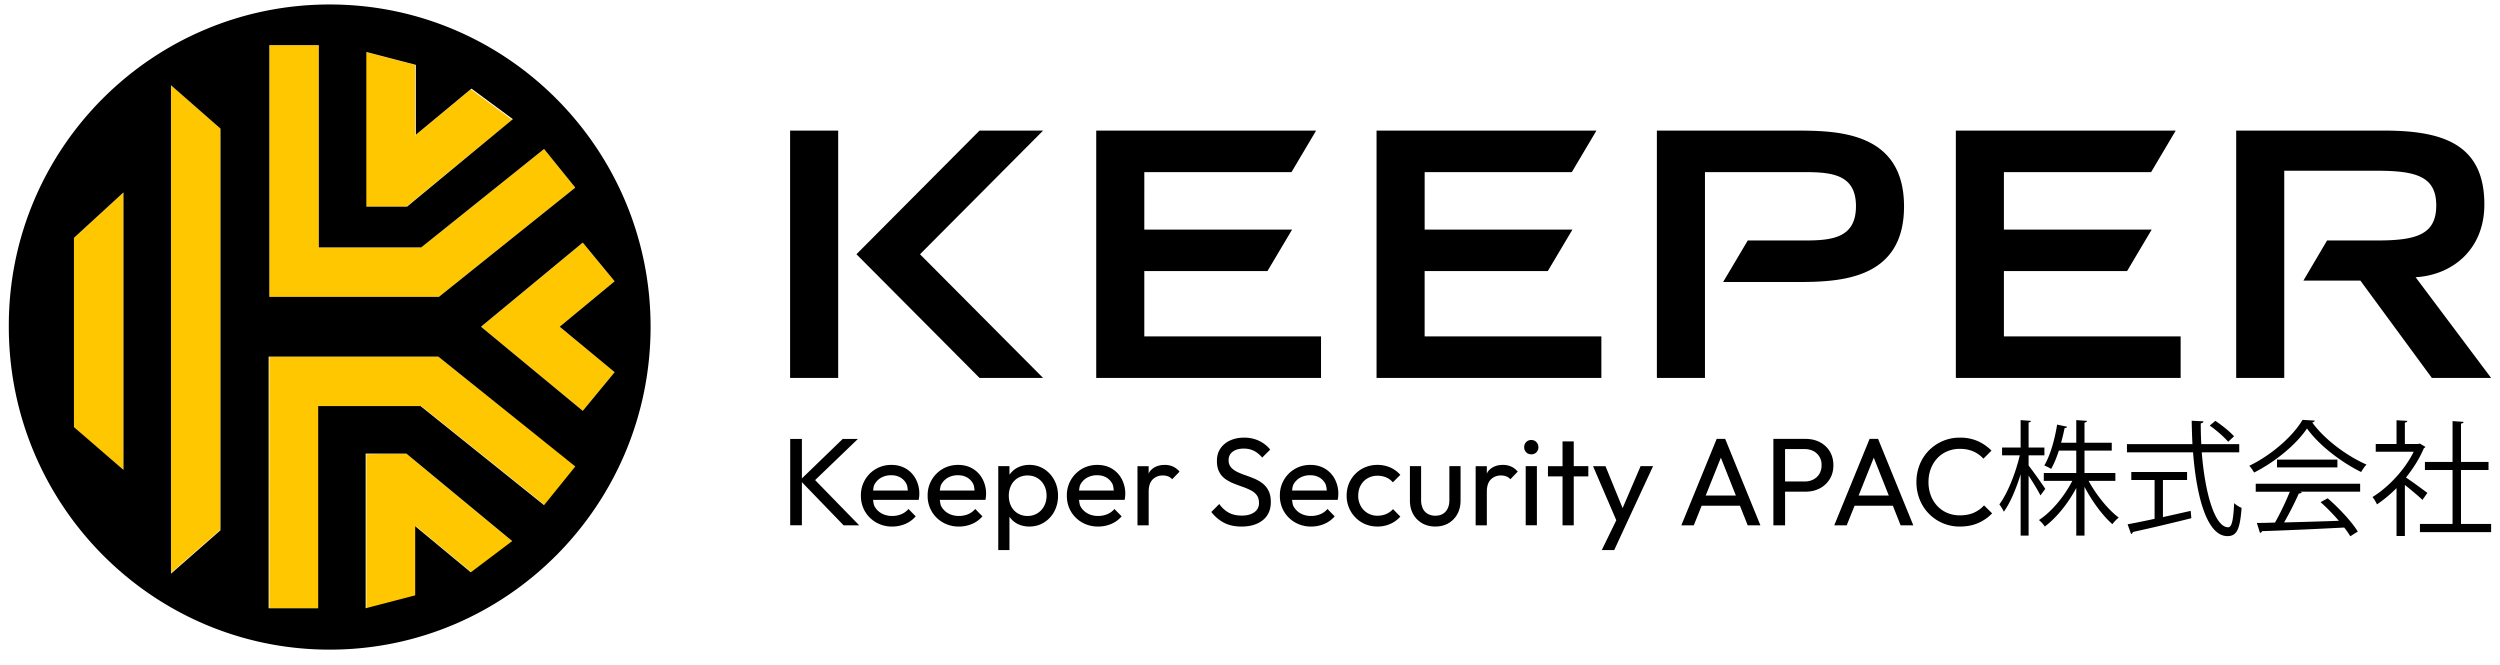
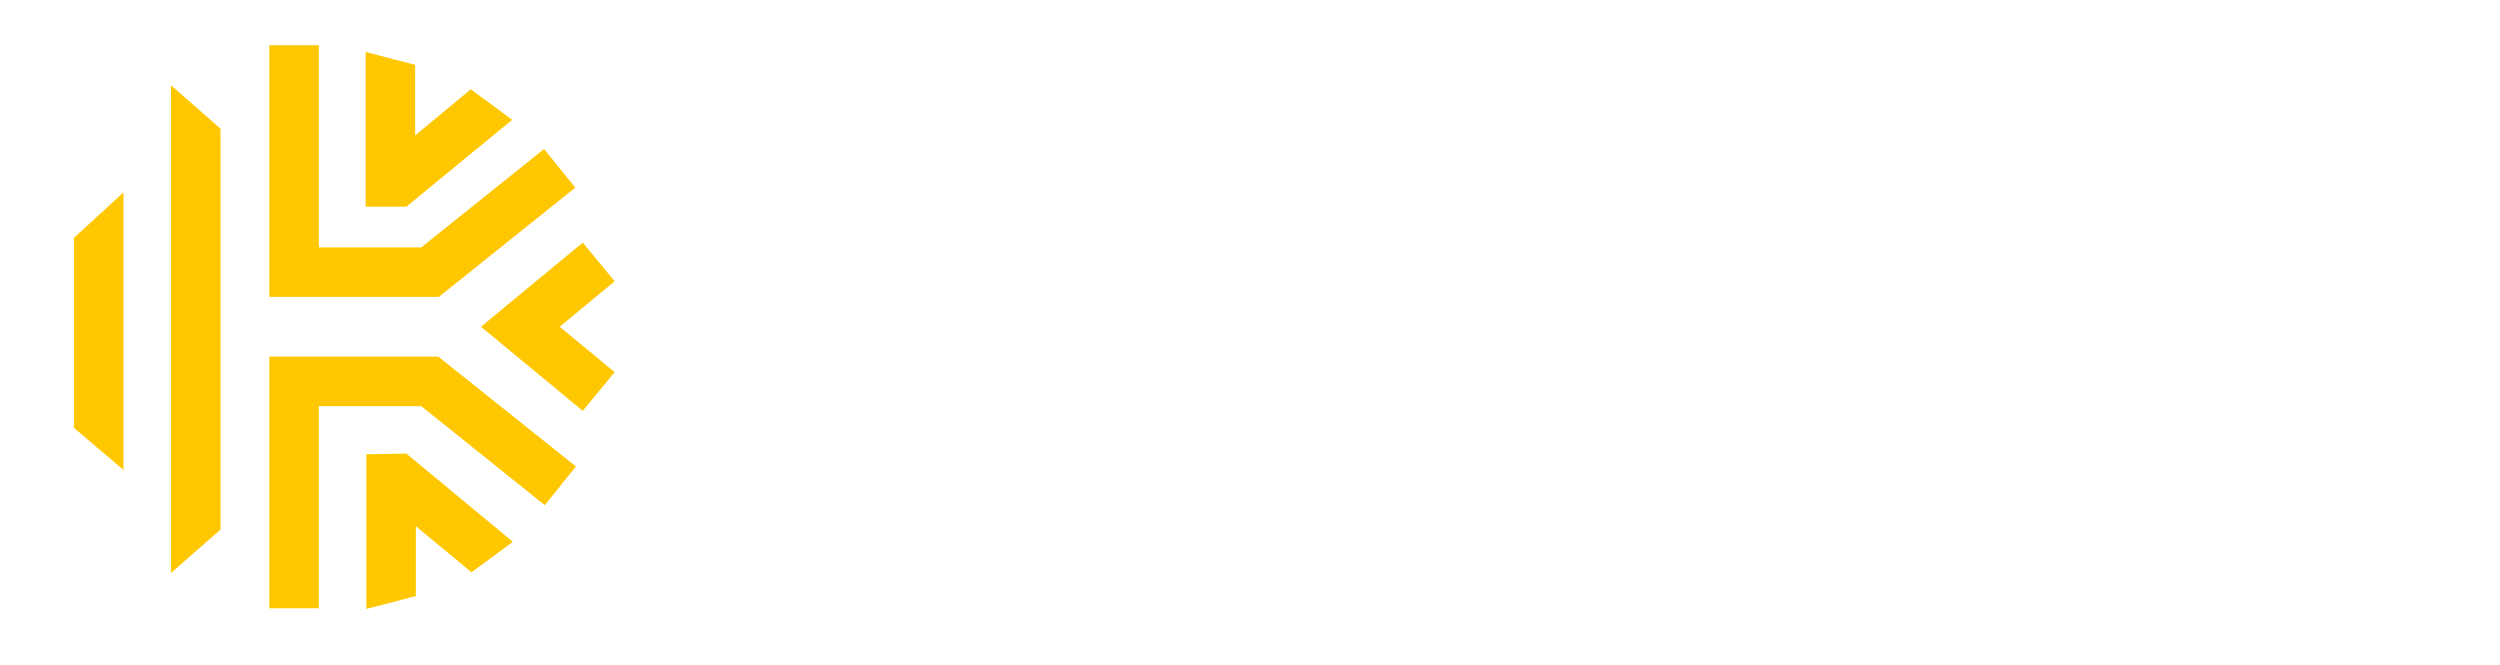
<svg xmlns="http://www.w3.org/2000/svg" width="124" height="33" fill="none">
  <path fill="#FFC700" d="m3.667 11.798 2.456-2.254v13.762L3.667 21.22v-9.422Zm24.867-2.49L26.986 7.39l-6.09 4.88h-5.082V2.241h-2.456v12.483h8.412l6.764-5.417Zm-3.13-3.365-2.052-1.514-2.76 2.288v-3.5l-2.456-.639v7.672h2.02l5.248-4.307Zm-7.234 16.59v7.67l2.456-.638v-3.466l2.76 2.288 2.052-1.514-5.283-4.375-1.985.034Zm-4.812-4.846V30.17h2.457V20.143h5.08l6.125 4.913 1.547-1.918-6.83-5.451h-8.379ZM8.48 28.42l2.456-2.153V6.381L8.48 4.227v24.194Zm22.006-14.468-1.581-1.918-5.048 4.172 5.048 4.172 1.581-1.918-2.725-2.254 2.725-2.254Z" />
-   <path fill="#000" fill-rule="evenodd" d="m40.429 23.812 2.186 2.243h-.772l-2.069-2.141v2.14h-.58V21.77h.58v1.96l2.026-1.96h.753l-2.124 2.043Zm4.992-.055a1.537 1.537 0 0 1 .17.874c-.005.055-.013.11-.024.164h-2.264c.02.106.024.222.07.311.08.152.204.276.354.359.152.084.327.127.524.127.156.001.31-.028.454-.087a.935.935 0 0 0 .355-.26l.358.365c-.14.164-.316.293-.515.377a1.658 1.658 0 0 1-.652.13 1.57 1.57 0 0 1-.79-.201 1.505 1.505 0 0 1-.557-.547 1.52 1.52 0 0 1-.203-.785 1.498 1.498 0 0 1 .744-1.325c.23-.133.485-.2.769-.2.272 0 .51.062.72.185.207.123.375.3.487.513Zm-.391.574c-.016-.113-.023-.235-.068-.324a.77.77 0 0 0-.296-.32.892.892 0 0 0-.463-.115.993.993 0 0 0-.502.123.845.845 0 0 0-.332.346c-.044.082-.046.192-.065.29h1.726Zm3.702-.574a1.537 1.537 0 0 1 .17.874c-.005.055-.013.11-.025.164h-2.263c.02.106.023.222.07.311.08.152.203.276.353.359.152.084.328.127.525.127.155.001.31-.028.454-.087a.938.938 0 0 0 .355-.26l.358.365c-.14.164-.316.293-.516.377a1.658 1.658 0 0 1-.652.13 1.57 1.57 0 0 1-.79-.201 1.505 1.505 0 0 1-.556-.547 1.52 1.52 0 0 1-.204-.785 1.5 1.5 0 0 1 .744-1.325c.23-.133.485-.2.769-.2.272 0 .511.062.72.185.207.123.376.3.488.513Zm-.392.574c-.016-.113-.023-.235-.067-.324a.77.77 0 0 0-.297-.32.892.892 0 0 0-.463-.115.993.993 0 0 0-.5.123.845.845 0 0 0-.333.346c-.044.082-.046.192-.066.29h1.726Zm3.952-.518c.124.23.186.49.186.778 0 .288-.062.547-.186.778a1.425 1.425 0 0 1-.509.547c-.216.134-.459.2-.726.2a1.29 1.29 0 0 1-.602-.139 1.105 1.105 0 0 1-.386-.347v1.654h-.555V23.12h.555v.425c.104-.142.23-.263.392-.347.185-.095.39-.142.596-.14.267 0 .51.069.727.204.214.136.39.325.508.55Zm-.382.772c0-.193-.042-.367-.124-.519a.902.902 0 0 0-.334-.355.911.911 0 0 0-.481-.127.926.926 0 0 0-.489.127.864.864 0 0 0-.327.355 1.136 1.136 0 0 0-.118.525c0 .194.039.365.115.516.076.15.184.269.328.355a.914.914 0 0 0 .484.13.907.907 0 0 0 .821-.485c.083-.15.125-.325.125-.522Zm3.726-.828a1.537 1.537 0 0 1 .17.874c-.005.055-.013.11-.024.164h-2.264c.02.106.023.222.07.311.08.152.203.276.354.359.152.084.327.127.524.127.155.001.31-.028.454-.087a.935.935 0 0 0 .355-.26l.358.365c-.14.164-.316.293-.515.377a1.658 1.658 0 0 1-.653.13c-.291 0-.555-.068-.79-.201a1.505 1.505 0 0 1-.556-.547 1.52 1.52 0 0 1-.203-.785 1.498 1.498 0 0 1 .744-1.325c.229-.133.484-.2.768-.2.272 0 .512.062.72.185.207.123.376.3.488.513Zm-.391.574c-.017-.113-.023-.235-.068-.324a.77.77 0 0 0-.297-.32.892.892 0 0 0-.462-.115.993.993 0 0 0-.502.123.845.845 0 0 0-.332.346c-.044.082-.046.192-.065.29h1.726Zm2.525-1.272c-.324 0-.574.112-.747.334-.022.029-.03.07-.05.1v-.371h-.554v2.933h.555v-1.674c0-.267.066-.467.198-.6a.686.686 0 0 1 .506-.197c.099 0 .186.015.26.044a.552.552 0 0 1 .203.142l.364-.377a.923.923 0 0 0-.333-.256 1 1 0 0 0-.402-.078Zm4.848.915a1.775 1.775 0 0 0-.406-.235 7.944 7.944 0 0 0-.448-.17 3.344 3.344 0 0 1-.412-.17.96.96 0 0 1-.299-.225.519.519 0 0 1-.114-.35c0-.18.068-.321.204-.422.135-.101.32-.152.55-.152.189 0 .356.038.503.112.146.074.283.185.41.333l.396-.395a1.56 1.56 0 0 0-.543-.43 1.682 1.682 0 0 0-.754-.163c-.255 0-.484.046-.689.139a1.137 1.137 0 0 0-.48.395c-.118.171-.177.378-.177.62 0 .22.038.4.114.544a.997.997 0 0 0 .299.35c.124.088.26.162.408.222.148.06.297.115.445.166.148.052.285.11.41.173a.849.849 0 0 1 .3.244c.074.1.111.229.111.39a.531.531 0 0 1-.232.456c-.154.112-.359.167-.613.167-.26 0-.479-.048-.655-.145a1.408 1.408 0 0 1-.47-.43l-.395.396c.184.235.397.414.636.537.24.124.527.186.864.186.445 0 .798-.108 1.06-.322.261-.213.392-.51.392-.89 0-.226-.038-.414-.114-.564a1.061 1.061 0 0 0-.3-.367Zm3.585-.217a1.536 1.536 0 0 1 .17.874 1.39 1.39 0 0 1-.025.164h-2.263c.02.106.023.222.07.311.08.152.203.276.353.359.152.084.328.127.524.127.156.001.31-.028.454-.087a.936.936 0 0 0 .356-.26l.358.365c-.14.164-.317.293-.516.377a1.658 1.658 0 0 1-.652.13 1.57 1.57 0 0 1-.79-.201 1.505 1.505 0 0 1-.557-.547 1.52 1.52 0 0 1-.203-.785 1.498 1.498 0 0 1 .744-1.325c.23-.133.485-.2.769-.2.272 0 .511.062.72.185.207.123.376.3.488.513Zm-.392.574c-.016-.113-.023-.235-.067-.324a.77.77 0 0 0-.297-.32.891.891 0 0 0-.463-.115.992.992 0 0 0-.501.123.845.845 0 0 0-.333.346c-.043.082-.045.192-.065.29h1.726Zm2.02-.608a.961.961 0 0 1 .494-.126c.147-.002.293.026.429.083.13.055.24.137.331.244l.371-.37a1.401 1.401 0 0 0-.501-.368 1.55 1.55 0 0 0-.63-.127 1.54 1.54 0 0 0-.78.2c-.23.131-.42.32-.55.547-.135.231-.201.49-.201.778a1.52 1.52 0 0 0 .75 1.329c.233.135.493.203.782.203.226 0 .437-.043.633-.13.195-.086.36-.207.497-.364l-.364-.37a.934.934 0 0 1-.338.244 1.074 1.074 0 0 1-.428.083.927.927 0 0 1-.834-.482 1.031 1.031 0 0 1-.124-.513c0-.193.041-.364.124-.513a.91.91 0 0 1 .339-.348Zm4.058 1.078c0 .243-.062.433-.185.572-.124.137-.294.206-.513.206a.74.74 0 0 1-.377-.093.59.59 0 0 1-.243-.268.956.956 0 0 1-.084-.418v-1.68h-.555v1.705c0 .255.053.48.16.674.104.19.26.347.448.454.19.108.408.163.651.163.247 0 .464-.055.652-.163a1.18 1.18 0 0 0 .441-.454c.108-.194.16-.419.16-.674v-1.704h-.555v1.68Zm2.655-1.742c-.325 0-.574.112-.747.334-.022.029-.03.07-.05.1v-.371h-.555v2.933h.555v-1.674c0-.267.067-.467.198-.6a.686.686 0 0 1 .507-.197c.098 0 .185.015.26.044a.552.552 0 0 1 .203.142l.364-.377a.921.921 0 0 0-.334-.256 1 1 0 0 0-.4-.078Zm1.408-1.235a.343.343 0 0 0-.352.352.35.35 0 0 0 .099.257c.065.067.15.101.253.101a.34.34 0 0 0 .352-.358.349.349 0 0 0-.214-.327.34.34 0 0 0-.138-.025Zm-.277 4.23h.555v-2.933h-.555v2.934Zm2.383-4.162h-.556v1.23h-.723v.506h.723v2.427h.556v-2.427h.723v-.507h-.723v-1.229Zm2.424 3.31-.85-2.08h-.617l1.154 2.682-.722 1.48h.618l.556-1.204 1.371-2.959h-.618l-.892 2.08Zm5.087-3.433 1.747 4.286h-.63l-.384-.97h-1.901l-.388.97h-.618l1.753-4.286h.42Zm.531 2.81-.745-1.878-.752 1.877H86.1Zm4.653-2.196c.121.196.183.428.183.695 0 .263-.062.493-.183.688a1.25 1.25 0 0 1-.494.458c-.208.109-.444.163-.707.163H88.54v1.668h-.58v-4.286h1.593c.263 0 .499.053.707.16.204.103.374.26.494.454Zm-.404.695a.749.749 0 0 0-.404-.704.913.913 0 0 0-.43-.099h-.976v1.606h.976a.904.904 0 0 0 .43-.1.742.742 0 0 0 .296-.277.81.81 0 0 0 .108-.426Zm2.804-1.309 1.747 4.286h-.629l-.385-.97h-1.9l-.389.97h-.618l1.753-4.286h.421Zm.532 2.81-.746-1.878-.751 1.877h1.497Zm4.223.85c-.198.087-.43.132-.699.132a1.582 1.582 0 0 1-.623-.12 1.464 1.464 0 0 1-.494-.343 1.55 1.55 0 0 1-.324-.525 1.847 1.847 0 0 1-.115-.661c0-.239.039-.46.115-.66.072-.196.182-.374.324-.526.139-.147.307-.264.495-.342.197-.083.409-.124.622-.121.252 0 .476.043.672.13.189.082.358.204.496.358l.401-.401a2.26 2.26 0 0 0-.679-.47 2.15 2.15 0 0 0-.89-.173 2.122 2.122 0 0 0-1.993 1.34 2.3 2.3 0 0 0-.161.865c0 .305.053.59.16.859a2.119 2.119 0 0 0 2 1.346c.335 0 .634-.058.9-.173.261-.112.498-.276.694-.482l-.401-.395c-.14.155-.31.278-.5.361Zm5.686-1.578h1.329v-.39h-1.532V22.35h1.352v-.389h-1.352v-1c.08-.012.118-.043.124-.087l-.532-.037v1.124h-.753c.066-.24.124-.484.174-.729.068 0 .111-.024.122-.067l-.493-.105c-.099.63-.308 1.475-.636 2.03.105.038.253.112.339.168.149-.26.278-.581.384-.908h.863v1.111h-1.611v.39h1.414c-.395.777-1.043 1.549-1.655 1.944.099.074.223.216.291.322.561-.42 1.154-1.137 1.561-1.915v2.365h.408v-2.42c.377.722.914 1.445 1.384 1.852.09-.122.196-.232.314-.327-.513-.377-1.117-1.124-1.495-1.821Zm-2.148.395c-.117-.18-.636-.92-.827-1.155v-.506h.784v-.389h-.784v-1.241c.08-.012.111-.043.117-.08l-.513-.038v1.36h-.92v.388h.878c-.204.883-.611 1.896-1.013 2.433.075.092.173.253.223.363.308-.425.61-1.135.833-1.858v3.044h.395v-2.976c.216.328.482.766.587.982l.24-.327Zm9.362-2.606c-.192-.222-.593-.543-.927-.766l-.278.235c.334.23.723.574.915.803l.29-.272Zm-.29 4.513c-.668 0-1.155-1.716-1.31-3.717h1.858v-.407h-1.882a18.65 18.65 0 0 1-.026-1.031c.094-.013.131-.044.131-.1l-.581-.03c.006.389.019.777.037 1.16h-3.248v.408h3.279c.172 2.235.698 4.155 1.704 4.155.457 0 .623-.314.703-1.401a1.247 1.247 0 0 1-.37-.235c-.037.84-.116 1.198-.295 1.198Zm-3.236-.505v-1.84h1.197v-.396h-2.766v.395h1.155v1.927c-.512.111-.976.204-1.339.271l.173.482a.118.118 0 0 0 .057-.037.114.114 0 0 0 .028-.062 101.73 101.73 0 0 0 2.903-.685l-.032-.364c-.456.104-.926.21-1.376.309Zm7.406-4.693c.061-.012.11-.043.129-.093l-.611-.037c-.487.828-1.557 1.754-2.642 2.278.085.087.19.248.24.334 1.081-.543 2.111-1.42 2.624-2.186.592.834 1.704 1.68 2.686 2.161.068-.123.166-.271.266-.37-.97-.42-2.088-1.248-2.692-2.087Zm-1.748 1.84v.389h2.995v-.389h-2.995Zm-1.055 1.593h1.69a13.352 13.352 0 0 1-.734 1.531c-.3.011-.601.018-.901.019l.154.493c.049-.006.086-.03.099-.086.987-.03 2.58-.1 4.08-.179.124.154.223.303.303.432l.371-.234c-.29-.47-.914-1.149-1.495-1.649l-.351.192c.308.271.629.604.907.925-.938.032-1.895.062-2.717.081.267-.465.51-.943.729-1.432.08-.007.129-.025.148-.069l-.074-.024h2.969v-.395h-5.179v.395h.001Zm10.181 1.599v-2.674h1.365v-.401h-1.365V21.01c.087-.012.125-.043.13-.086l-.549-.037v2.025h-1.371v.401h1.371v2.674h-1.618v.407h3.531v-.407h-1.494Zm-1.667-1.538c-.16-.123-.765-.568-1.062-.765.359-.45.673-.945.889-1.457.031-.012.068-.037.074-.062l-.277-.166-.074.024h-.667v-1.061c.079-.013.117-.044.123-.088l-.537-.03v1.179h-1.031v.383h1.882c-.444.907-1.264 1.766-2.043 2.247.068.074.179.26.222.364a6.33 6.33 0 0 0 .97-.808v2.376h.414v-2.531c.302.24.697.568.87.74l.247-.345Zm-54.876-7.763h-8.765v-3.24h6.108l1.222-2.058h-7.33V8.537h7.3l1.222-2.06H54.373v12.268h11.15v-2.059Zm13.905 0h-8.766v-3.24h6.108l1.223-2.058h-7.33V8.537h7.299l1.222-2.06H68.277v12.268h11.151v-2.059Zm28.732 0h-8.766v-3.24h6.109l1.221-2.058h-7.33V8.537h7.301l1.221-2.06H97.01v12.268h11.15v-2.059Zm-56.423 2.059-6.104-6.134 6.104-6.133h-3.153L42.48 12.61l6.104 6.134h3.153ZM41.574 6.478h-2.385v12.267h2.385V6.478Zm71.725 1.991h4.6c1.949 0 2.939.286 2.939 1.72 0 1.452-.99 1.739-2.939 1.739h-2.477l-1.173 1.991h2.827l3.544 4.826h2.939l-3.745-4.995c1.797-.101 3.41-1.35 3.41-3.61 0-3.005-2.083-3.662-4.971-3.662h-7.338v12.267h2.384V8.469Zm-28.733.068h4.938c1.359 0 2.552.118 2.552 1.687 0 1.586-1.193 1.704-2.552 1.704h-2.815l-1.222 2.06h3.516c2.066 0 5.457 0 5.457-3.747 0-3.763-3.391-3.763-5.457-3.763h-6.802v12.267h2.385V8.537Zm-52.297 7.668c0 8.85-7.134 16.017-15.916 16.017C7.57 32.222.437 25.055.437 16.205.403 7.39 7.537.222 16.353.222c8.782 0 15.916 7.167 15.916 15.983Zm-14.1-5.955h2.02l5.249-4.341-2.053-1.514-2.759 2.288V3.217l-2.456-.64v7.673ZM6.124 9.543l-2.456 2.254v9.388l2.456 2.12V9.543Zm4.812-3.163L8.48 4.227v24.227l2.456-2.154V6.38Zm14.47 20.458-5.25-4.34h-2.019v7.672l2.456-.64v-3.432l2.76 2.288 2.052-1.548Zm3.129-3.701-6.797-5.451h-8.413V30.17h2.457V20.142h5.08l6.124 4.913 1.549-1.918Zm.37-11.104-5.048 4.172 5.048 4.173 1.581-1.918-2.725-2.255 2.725-2.254-1.581-1.918Zm-.37-2.726L26.986 7.39l-6.09 4.88h-5.082V2.24h-2.456v12.484h8.412l6.764-5.418Z" clip-rule="evenodd" />
</svg>